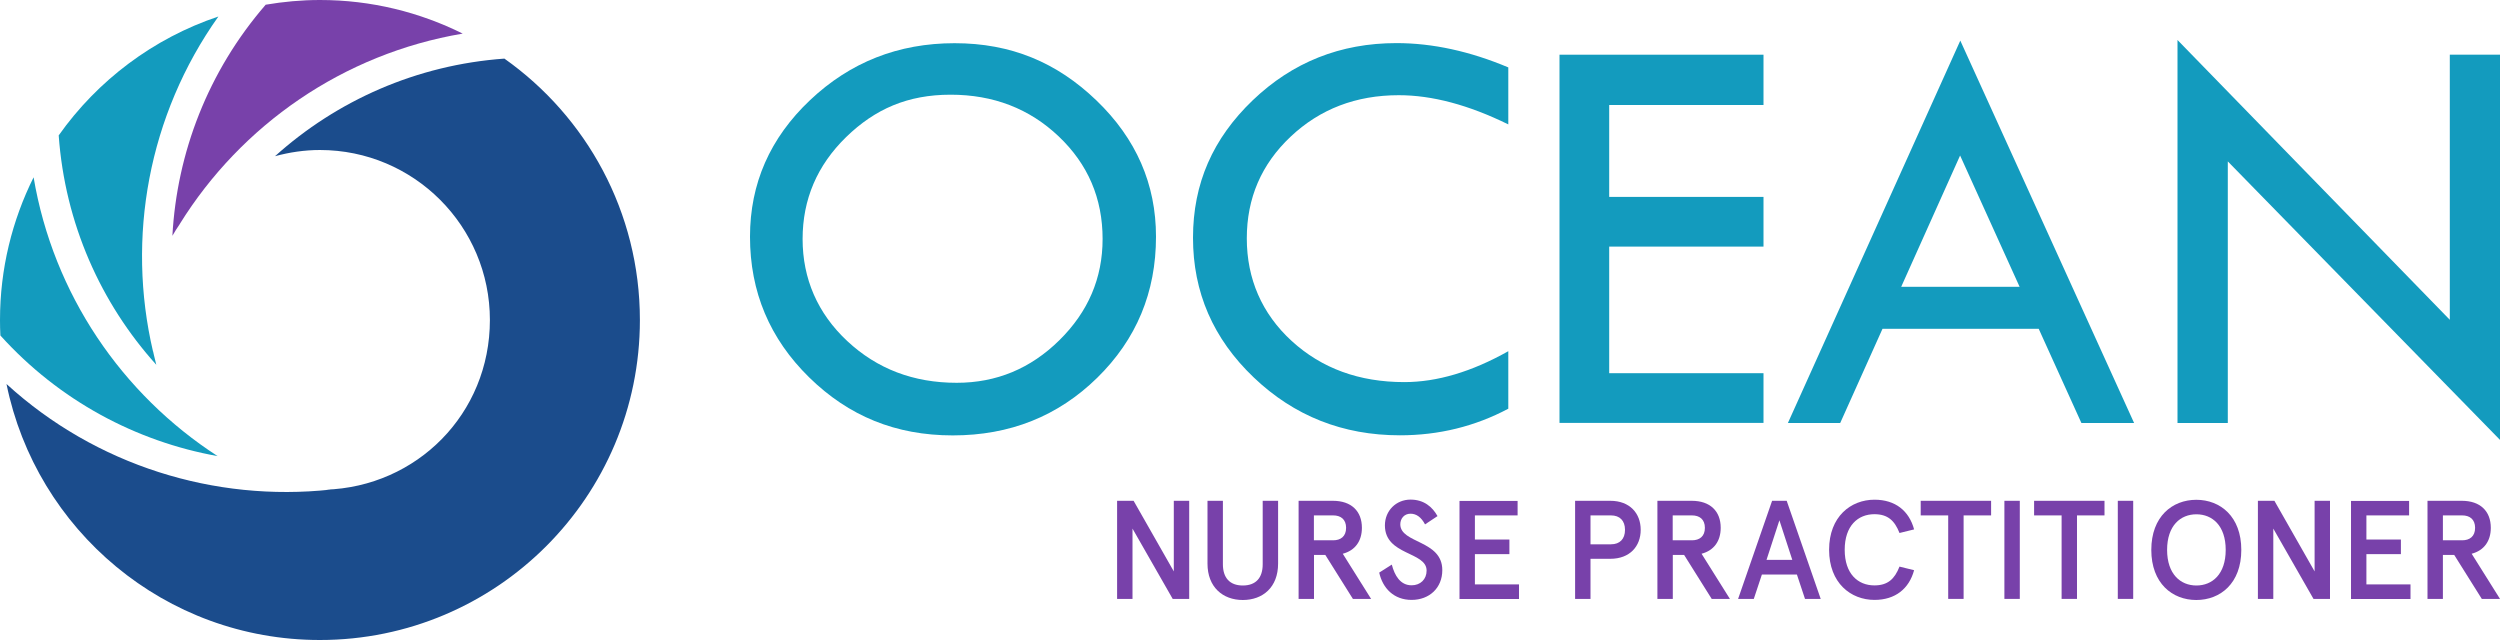
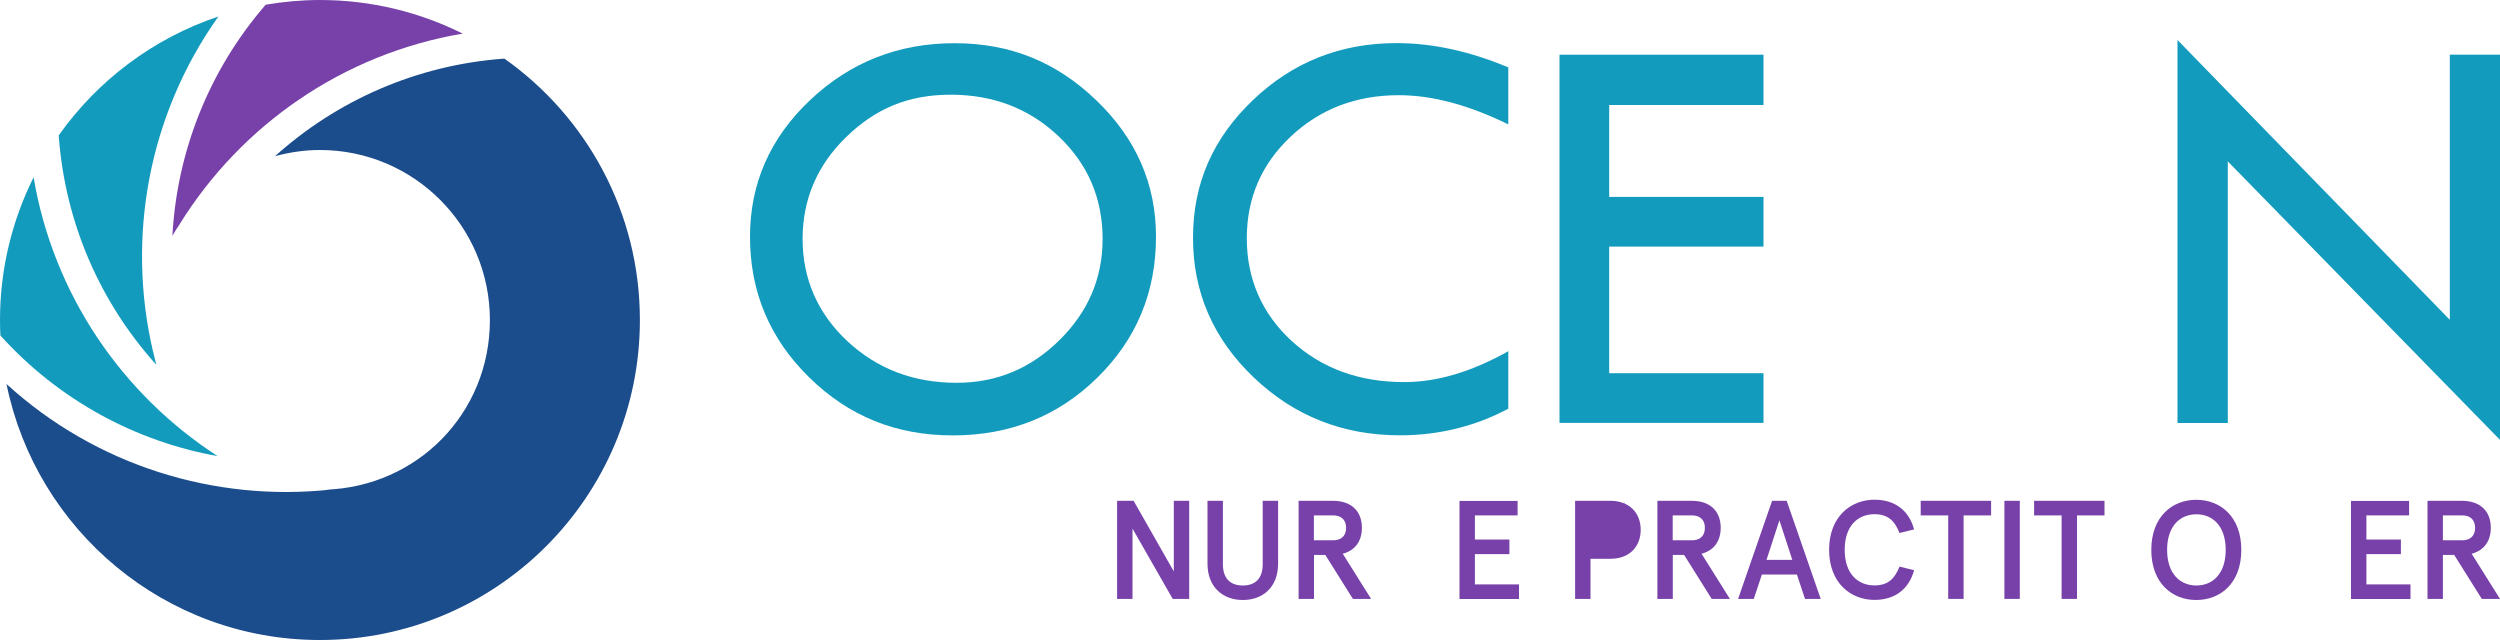
<svg xmlns="http://www.w3.org/2000/svg" id="Layer_1" data-name="Layer 1" viewBox="0 0 250 64">
  <defs>
    <style>
      .cls-1 {
        fill: #7841aa;
      }

      .cls-2 {
        fill: #1b4c8c;
      }

      .cls-3 {
        fill: #139bbe;
      }
    </style>
  </defs>
  <g>
    <path class="cls-1" d="M118.92,50.08v9.81h-1.65l-4.02-7.03v7.03h-1.54v-9.81h1.65l4.02,7.06v-7.06h1.54Z" />
    <path class="cls-1" d="M120.75,50.08h1.54v6.35c0,1.33.67,2.12,1.99,2.12s1.99-.78,1.99-2.12v-6.35h1.54v6.28c0,2.37-1.53,3.64-3.53,3.64s-3.53-1.29-3.53-3.64v-6.28Z" />
    <path class="cls-1" d="M134.28,55.38l2.83,4.51h-1.82l-2.76-4.4h-1.13v4.4h-1.54v-9.81h3.43c1.85,0,2.9,1.04,2.9,2.7,0,1.34-.69,2.27-1.9,2.59ZM134.61,52.79c0-.87-.55-1.25-1.29-1.25h-1.93v2.49h1.93c.74,0,1.29-.38,1.29-1.25Z" />
-     <path class="cls-1" d="M142.51,52.45c-.39-.74-.88-1.08-1.46-1.08-.63,0-1.02.49-1.02,1.06,0,1.93,4.2,1.56,4.2,4.58,0,1.79-1.3,2.98-3.07,2.98s-2.89-1.16-3.24-2.73l1.26-.8c.28,1.09.85,2.07,1.98,2.07.88,0,1.5-.6,1.5-1.47,0-1.92-4.17-1.5-4.17-4.52,0-1.48,1.13-2.58,2.56-2.58,1.34,0,2.19.73,2.7,1.65l-1.25.83Z" />
    <path class="cls-1" d="M151.76,50.08v1.46h-4.27v2.41h3.45v1.46h-3.45v3.03h4.41v1.46h-5.95v-9.81h5.81Z" />
-     <path class="cls-1" d="M159.05,55.88v4.01h-1.54v-9.81h3.52c1.95,0,3.04,1.25,3.04,2.9s-1.09,2.9-3.04,2.9h-1.98ZM162.5,52.98c0-.91-.52-1.44-1.4-1.44h-2.05v2.89h2.05c.88,0,1.4-.53,1.4-1.44Z" />
+     <path class="cls-1" d="M159.05,55.88v4.01h-1.54v-9.81h3.52c1.95,0,3.04,1.25,3.04,2.9s-1.09,2.9-3.04,2.9h-1.98ZM162.5,52.98c0-.91-.52-1.44-1.4-1.44h-2.05h2.05c.88,0,1.4-.53,1.4-1.44Z" />
    <path class="cls-1" d="M170.16,55.38l2.83,4.51h-1.82l-2.76-4.4h-1.13v4.4h-1.54v-9.81h3.43c1.85,0,2.9,1.04,2.9,2.7,0,1.34-.69,2.27-1.9,2.59ZM170.49,52.79c0-.87-.55-1.25-1.29-1.25h-1.93v2.49h1.93c.74,0,1.29-.38,1.29-1.25Z" />
    <path class="cls-1" d="M178.67,50.08l3.4,9.81h-1.57l-.81-2.44h-3.5l-.81,2.44h-1.57l3.4-9.81h1.46ZM176.65,55.99h2.58l-1.29-3.96-1.29,3.96Z" />
    <path class="cls-1" d="M189.95,53.3c-.49-1.25-1.18-1.88-2.51-1.88-1.65,0-2.97,1.16-2.97,3.56s1.32,3.56,2.97,3.56c1.33,0,2.02-.63,2.51-1.88l1.46.36c-.5,1.85-1.88,2.97-3.96,2.97-2.37,0-4.54-1.69-4.54-5.01s2.17-5.01,4.54-5.01c2.09,0,3.46,1.12,3.96,2.97l-1.46.36Z" />
    <path class="cls-1" d="M192.08,50.08h7.03v1.46h-2.75v8.35h-1.54v-8.35h-2.75v-1.46Z" />
    <path class="cls-1" d="M200.44,50.08h1.54v9.81h-1.54v-9.81Z" />
    <path class="cls-1" d="M203.42,50.08h7.03v1.46h-2.75v8.35h-1.54v-8.35h-2.75v-1.46Z" />
-     <path class="cls-1" d="M211.78,50.08h1.54v9.81h-1.54v-9.81Z" />
    <path class="cls-1" d="M224.13,54.99c0,3.35-2.1,5.01-4.5,5.01s-4.5-1.67-4.5-5.01,2.1-5.01,4.5-5.01,4.5,1.67,4.5,5.01ZM216.71,54.99c0,2.42,1.34,3.56,2.93,3.56s2.93-1.13,2.93-3.56-1.34-3.56-2.93-3.56-2.93,1.13-2.93,3.56Z" />
-     <path class="cls-1" d="M233,50.08v9.81h-1.65l-4.02-7.03v7.03h-1.54v-9.81h1.65l4.02,7.06v-7.06h1.54Z" />
    <path class="cls-1" d="M240.91,50.08v1.46h-4.27v2.41h3.45v1.46h-3.45v3.03h4.41v1.46h-5.95v-9.81h5.81Z" />
    <path class="cls-1" d="M247.17,55.38l2.83,4.51h-1.82l-2.76-4.4h-1.13v4.4h-1.54v-9.81h3.43c1.85,0,2.9,1.04,2.9,2.7,0,1.34-.69,2.27-1.9,2.59ZM247.51,52.79c0-.87-.55-1.25-1.29-1.25h-1.93v2.49h1.93c.74,0,1.29-.38,1.29-1.25Z" />
  </g>
  <g>
    <path class="cls-3" d="M75,23.67c0-5.31,2-9.87,6.01-13.66,4.01-3.79,8.82-5.69,14.45-5.69s10.22,1.91,14.19,5.73c3.97,3.82,5.95,8.36,5.95,13.62,0,5.56-1.96,10.27-5.88,14.11-3.92,3.84-8.73,5.76-14.44,5.76s-10.41-1.93-14.36-5.8c-3.95-3.87-5.92-8.56-5.92-14.07ZM110.26,23.9c0-4.06-1.46-7.48-4.39-10.26-2.93-2.78-6.53-4.17-10.81-4.17s-7.55,1.42-10.45,4.24c-2.9,2.83-4.35,6.23-4.35,10.19s1.49,7.43,4.47,10.21c2.98,2.78,6.62,4.17,10.94,4.17,3.97,0,7.39-1.42,10.27-4.26,2.88-2.84,4.32-6.21,4.32-10.12Z" />
    <path class="cls-3" d="M150.83,6.75v5.69c-3.97-1.95-7.62-2.92-10.95-2.92-4.28,0-7.88,1.38-10.81,4.14-2.93,2.76-4.39,6.15-4.39,10.18s1.5,7.52,4.49,10.26c3,2.74,6.75,4.11,11.26,4.11,3.28,0,6.74-1.03,10.4-3.09v5.75c-3.33,1.77-6.95,2.66-10.84,2.66-5.7,0-10.58-1.93-14.62-5.79-4.05-3.86-6.07-8.52-6.07-13.96s1.99-9.93,5.97-13.75c3.98-3.81,8.77-5.72,14.38-5.72,3.6,0,7.33.81,11.18,2.43Z" />
    <path class="cls-3" d="M155.95,5.47h20.4v5.03h-15.43v9.19h15.43v4.97h-15.43v12.66h15.43v4.97h-20.4V5.47Z" />
-     <path class="cls-3" d="M196.03,4.06l17.38,38.24h-5.27l-4.27-9.42h-15.62l-4.23,9.42h-5.23l17.24-38.24ZM196.01,15.55l-5.89,13.13h11.84l-5.95-13.13Z" />
    <path class="cls-3" d="M217.75,4l27.23,27.98V5.47h5.03v38.53l-27.23-27.86v26.16h-5.03V4Z" />
  </g>
  <g>
    <path class="cls-2" d="M50.45,5.86c-8.8.63-16.77,4.2-22.95,9.76,1.43-.39,2.94-.62,4.49-.62,9.39,0,17,7.61,17,17s-7.32,16.68-16.46,16.97c.18,0,.36,0,.54-.01-11.59,1.25-23.48-2.4-32.42-10.56,2.97,14.6,15.86,25.6,31.34,25.6,17.67,0,32-14.33,32-32,0-10.8-5.35-20.34-13.55-26.14Z" />
    <path class="cls-3" d="M21.76,45.61C12.19,39.42,5.33,29.41,3.36,17.73c-2.14,4.3-3.36,9.14-3.36,14.27,0,.52.01,1.03.04,1.55,5.89,6.52,13.58,10.6,21.72,12.06Z" />
    <path class="cls-3" d="M15.3,35.14c-2.66-11.36-.48-23.61,6.54-33.49-6.51,2.18-12.09,6.4-15.97,11.89.63,8.8,4.2,16.77,9.76,22.94-.17-.62-.36-1.54-.32-1.35Z" />
    <path class="cls-1" d="M17.97,22.41C24.12,12.5,34.32,5.38,46.27,3.36c-4.3-2.14-9.14-3.36-14.27-3.36-1.85,0-3.66.17-5.43.47-5.77,6.66-8.88,14.82-9.33,23.11.23-.4.47-.79.73-1.16Z" />
  </g>
</svg>